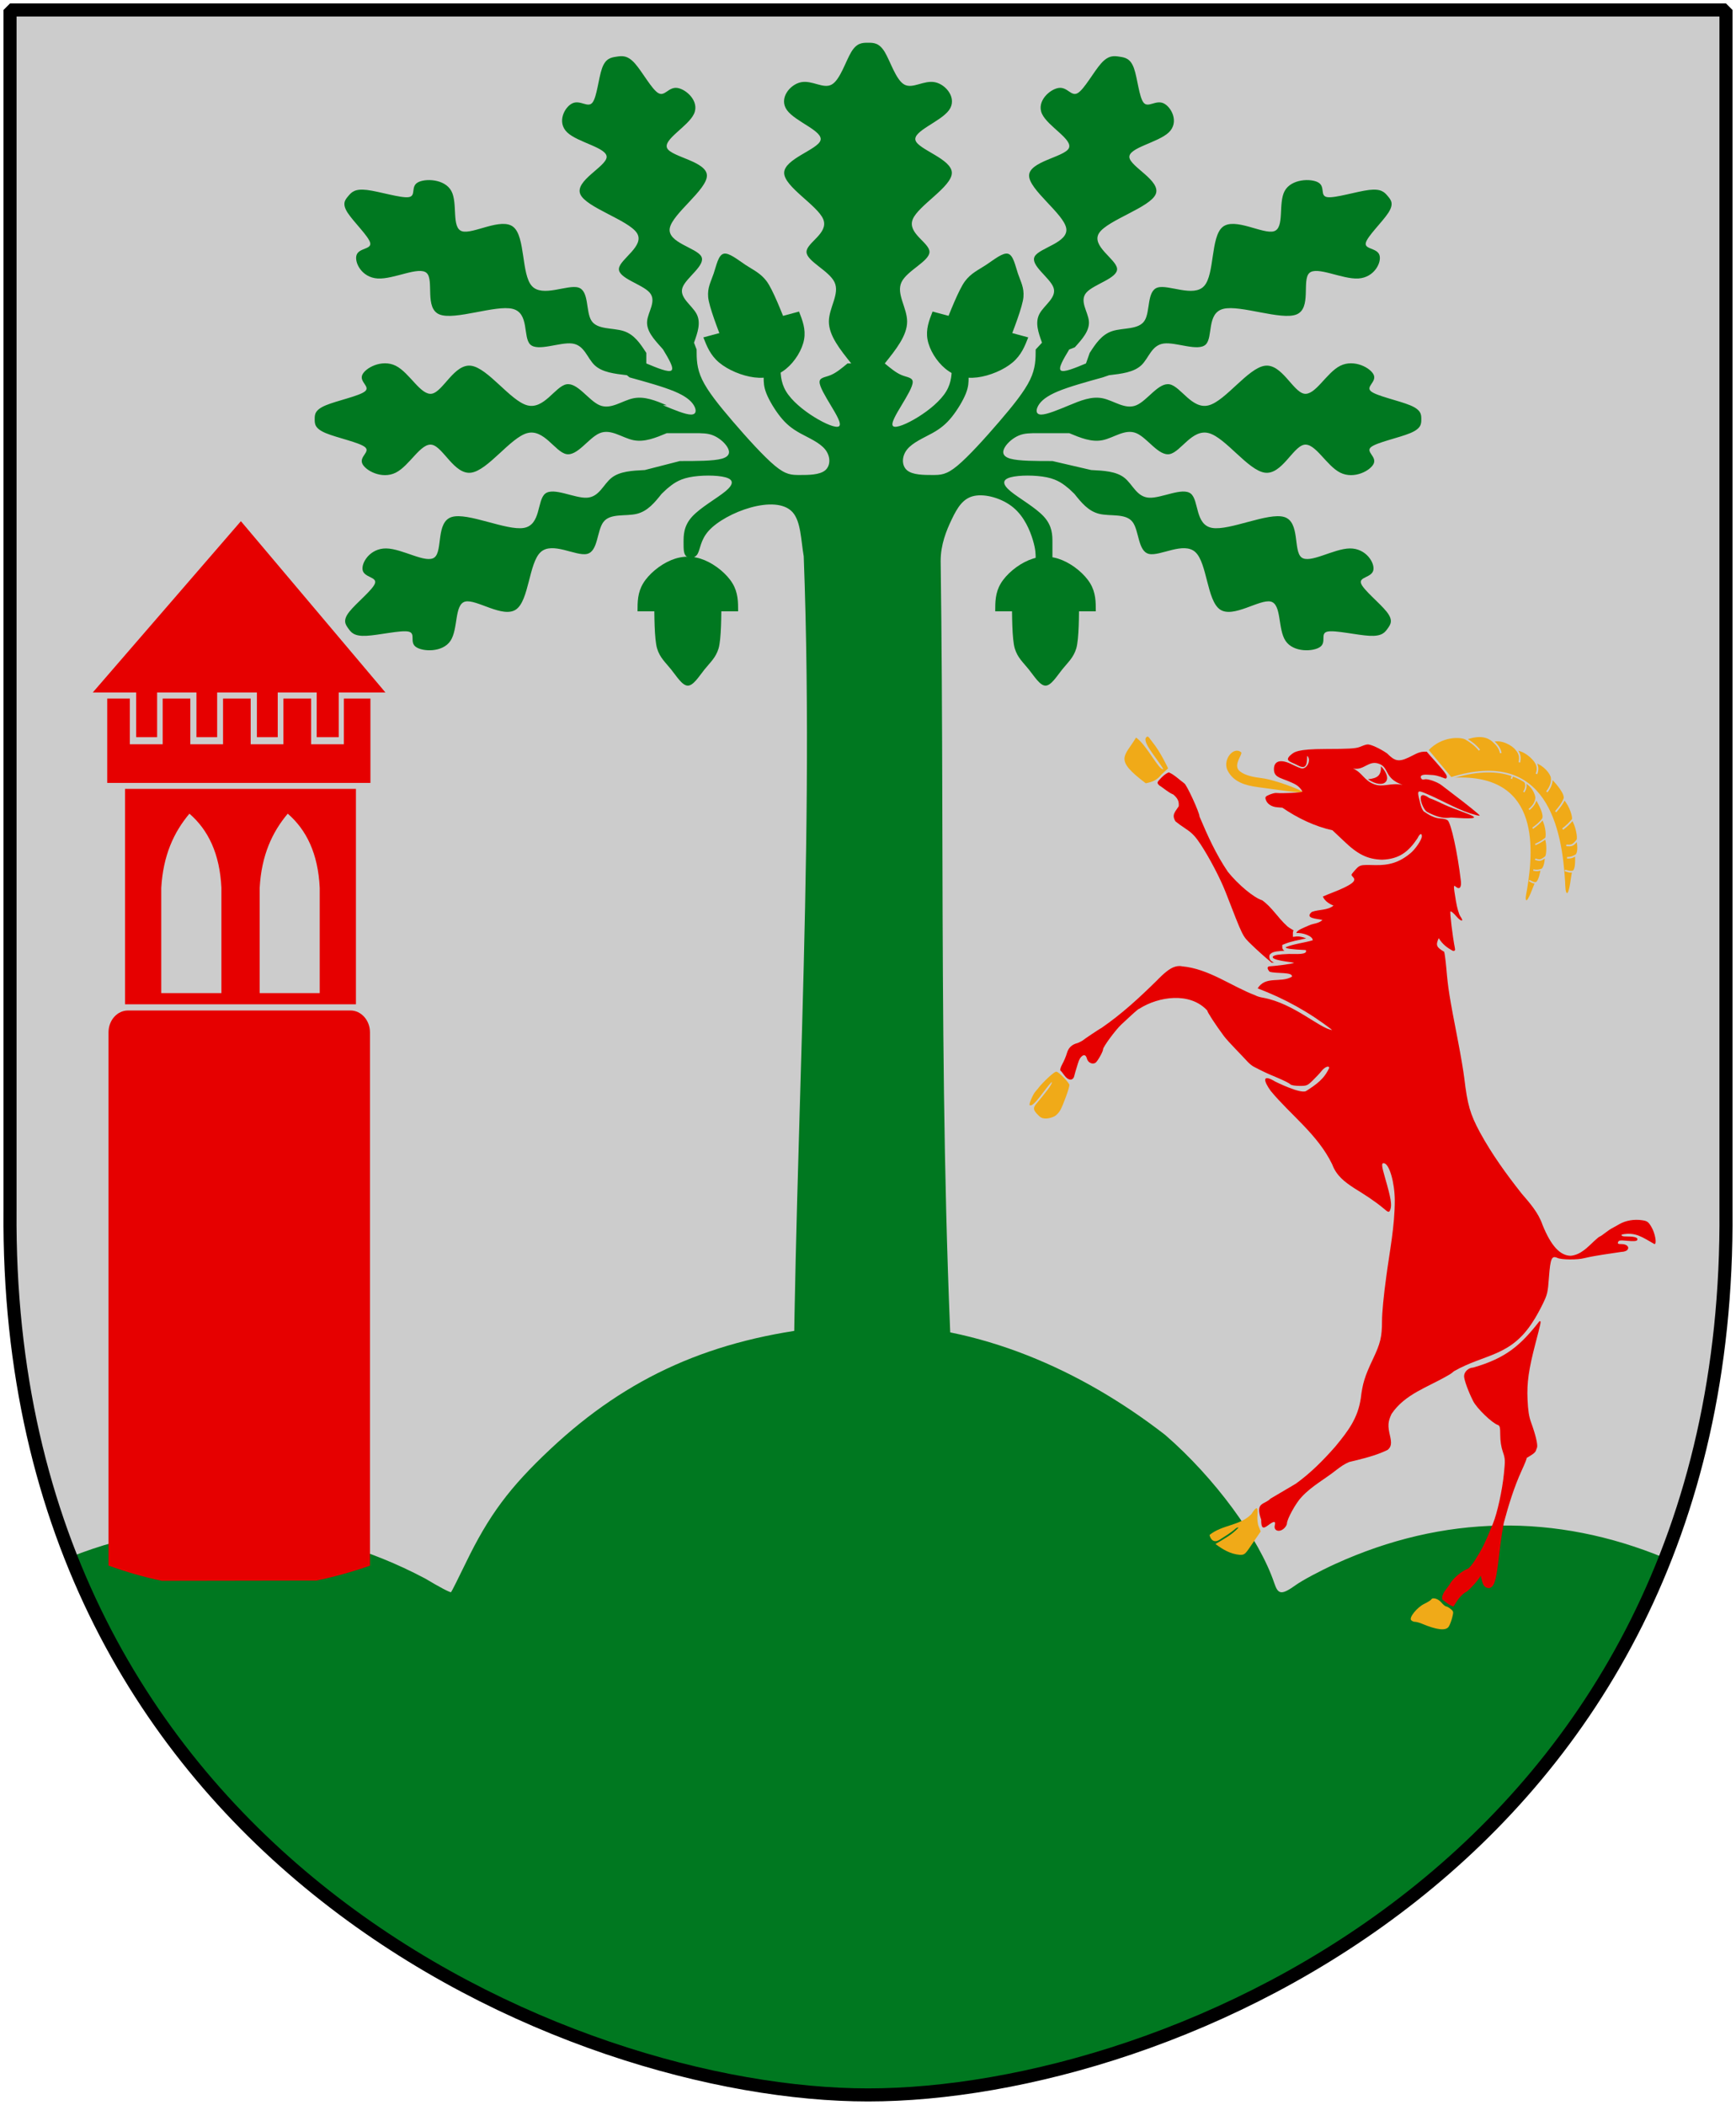
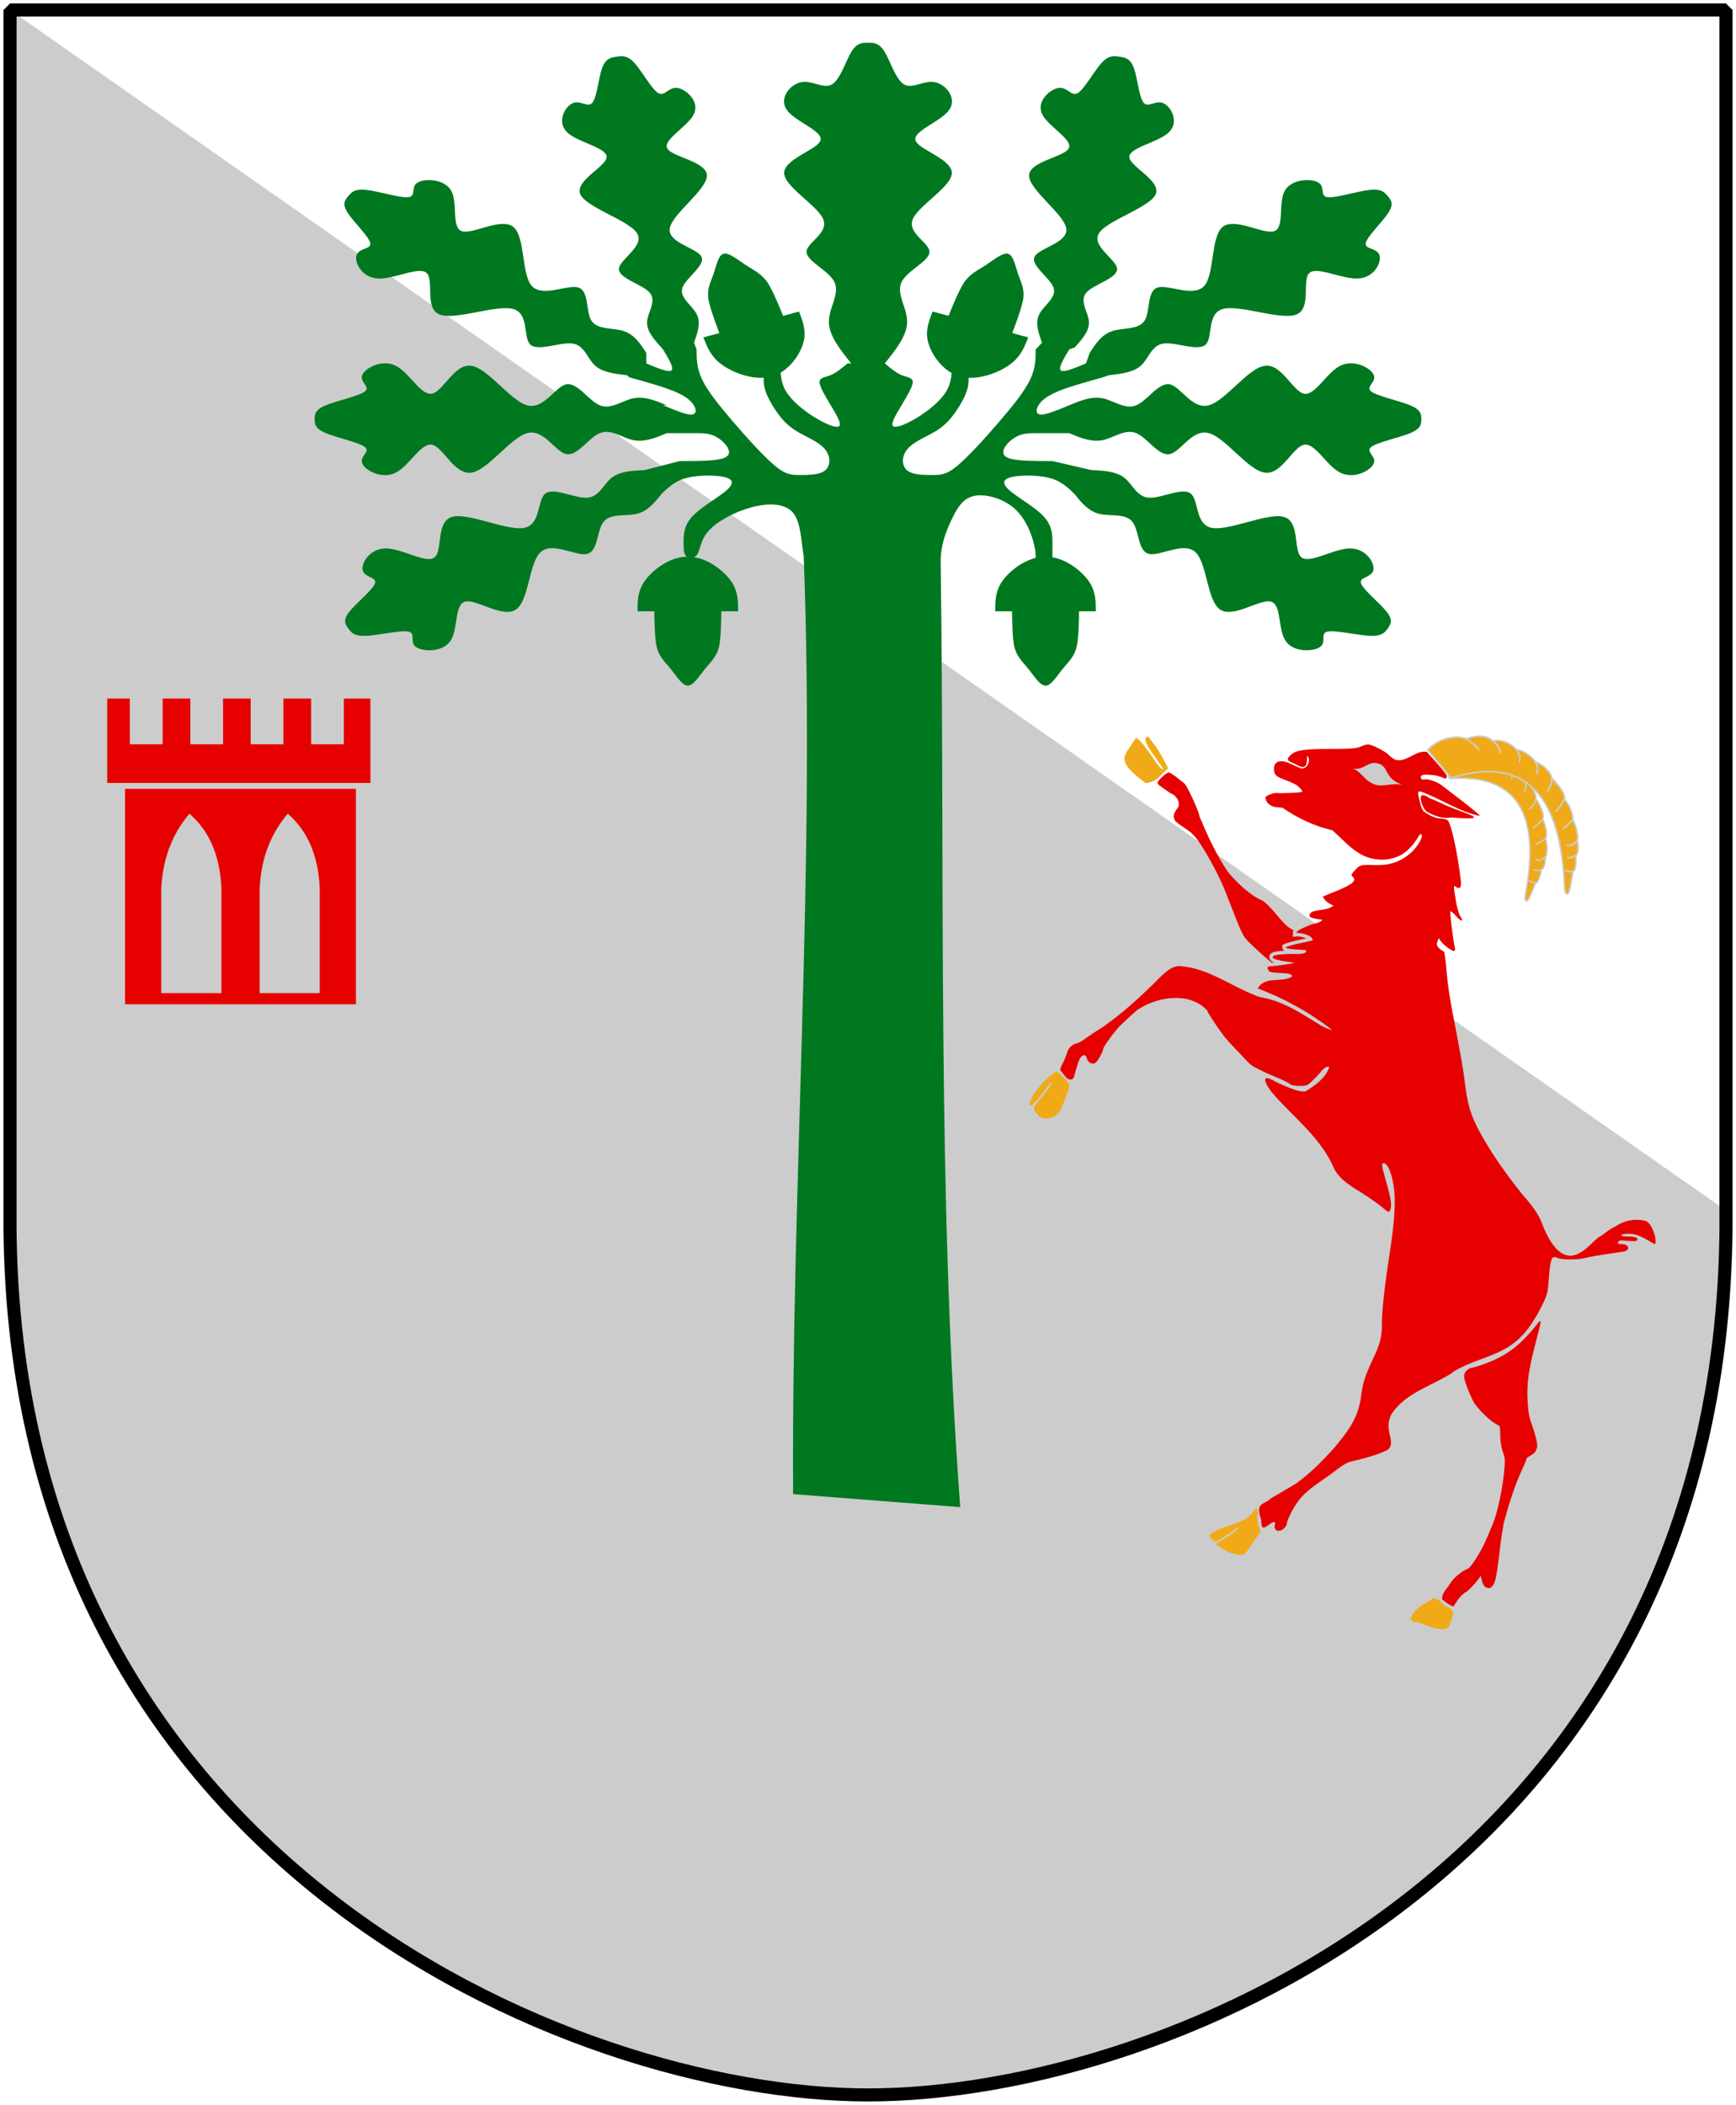
<svg xmlns="http://www.w3.org/2000/svg" xmlns:xlink="http://www.w3.org/1999/xlink" version="1.0" width="251" height="304.2" id="svg4166">
  <defs id="defs4168" />
-   <path d="M 1.45,1.44 L 249.551,1.44 L 249.551,174.936 C 250.318,268.657 169.261,302.756 125.5,302.756 C 82.506,302.756 0.682,268.657 1.45,174.936 L 1.45,1.44 z " style="fill:#ccc;stroke:none" id="Shield" />
-   <path d="M 126.062,191.375 C 123.851,191.363 121.614,191.492 119.375,191.75 C 103.043,193.462 90.79,198.907 79.594,209.406 C 73.673,214.959 70.685,218.966 67.312,225.938 C 66.258,228.117 65.318,229.986 65.219,230.094 C 65.119,230.202 63.445,229.307 61.469,228.125 C 45.296,219.56 27.01,218.319 10.219,225 C 32.389,281.133 91.263,302.75 125.5,302.75 C 160.307,302.75 218.694,281.175 240.75,225.188 C 224.978,218.635 208.693,218.892 193.031,226.031 C 190.828,227.035 188.304,228.391 187.406,229.031 C 185.304,230.531 184.813,230.487 184.25,228.812 C 182.071,222.339 175.618,213.569 168.469,207.375 C 156.251,197.903 141.544,191.459 126.062,191.375 z " style="fill:#007820" id="Treberg" />
+   <path d="M 1.45,1.44 L 249.551,174.936 C 250.318,268.657 169.261,302.756 125.5,302.756 C 82.506,302.756 0.682,268.657 1.45,174.936 L 1.45,1.44 z " style="fill:#ccc;stroke:none" id="Shield" />
  <g transform="matrix(-0.8,0,0,0.665,225.9,-15.373)" id="Oak-tree">
    <path d="M 95.197,144.526 C 95.197,143.515 95.197,142.505 95.702,140.485 C 96.207,138.465 97.217,135.435 99.237,133.414 C 101.258,131.394 104.288,130.384 106.308,130.889 C 108.328,131.394 109.338,133.414 110.348,135.94 C 111.359,138.465 112.369,141.495 112.369,145.031 C 111.57,213.506 113.06,282.115 108.833,350.654 C 108.833,350.654 139.035,347.821 139.035,347.821 C 139.353,279.928 134.995,211.895 137.116,144.021 C 137.621,140.485 137.621,136.445 139.136,134.425 C 140.652,132.404 143.682,132.404 146.712,133.414 C 149.742,134.425 152.773,136.445 154.288,138.465 C 155.803,140.485 155.803,142.505 156.308,143.515 C 156.813,144.526 157.823,144.526 158.328,144.021 C 158.833,143.515 158.833,142.505 158.833,140.99 C 158.833,139.475 158.833,137.455 157.318,135.435 C 155.803,133.414 152.773,131.394 151.258,129.879 C 149.742,128.364 149.742,127.354 151.258,126.849 C 152.773,126.344 155.803,126.344 157.823,126.849 C 159.843,127.354 160.854,128.364 161.864,129.374 L 162.806,130.451 C 164.063,132.337 165.321,134.223 167.318,134.795 C 169.316,135.367 172.055,134.627 173.289,136.512 C 174.524,138.398 174.254,142.909 176.263,143.493 C 178.272,144.077 182.56,140.732 184.681,143.123 C 186.802,145.513 186.757,153.639 189.125,155.58 C 191.493,157.522 196.274,153.28 198.283,153.852 C 200.292,154.425 199.529,159.812 200.966,162.393 C 202.402,164.974 206.039,164.75 207.228,163.695 C 208.418,162.64 207.161,160.755 208.53,160.384 C 209.9,160.014 213.895,161.159 216.151,161.293 C 218.407,161.428 218.923,160.553 219.439,159.677 C 219.956,158.802 220.472,157.926 219.226,156.041 C 217.98,154.155 214.972,151.26 214.602,149.879 C 214.232,148.499 216.499,148.633 216.824,147.073 C 217.15,145.513 215.534,142.259 212.582,142.303 C 209.63,142.348 205.343,145.693 203.839,144.245 C 202.335,142.797 203.614,136.557 200.741,135.479 C 197.868,134.402 190.842,138.488 187.711,137.848 C 184.58,137.208 185.343,131.843 183.839,130.395 C 182.335,128.947 178.564,131.417 176.319,131.282 C 174.075,131.147 173.356,128.409 171.864,126.972 C 170.371,125.536 168.104,125.401 165.837,125.266 L 159.507,123.313 C 156.476,123.313 153.446,123.313 151.931,122.808 C 150.416,122.303 150.416,121.293 150.921,120.283 C 151.426,119.273 152.436,118.263 153.446,117.758 C 154.456,117.253 155.466,117.253 156.981,117.253 C 158.497,117.253 160.517,117.253 162.537,117.253 L 161.864,117.253 C 163.884,118.263 165.904,119.273 167.924,118.768 C 169.944,118.263 171.965,116.243 173.985,117.253 C 176.005,118.263 178.025,122.303 180.045,121.798 C 182.066,121.293 184.086,116.243 187.116,117.253 C 190.146,118.263 194.187,125.334 197.217,125.839 C 200.247,126.344 202.268,120.283 204.288,119.778 C 206.308,119.273 208.328,124.324 210.854,125.839 C 213.379,127.354 216.409,125.334 216.914,123.819 C 217.419,122.303 215.399,121.293 216.409,120.283 C 217.419,119.273 221.46,118.263 223.48,117.253 C 225.5,116.243 225.5,115.233 225.5,114.223 C 225.5,113.212 225.5,112.202 223.48,111.192 C 221.46,110.182 217.419,109.172 216.409,108.162 C 215.399,107.152 217.419,106.142 216.914,104.627 C 216.409,103.111 213.379,101.091 210.854,102.606 C 208.328,104.122 206.308,109.172 204.288,108.667 C 202.268,108.162 200.247,102.101 197.217,102.606 C 194.187,103.111 190.146,110.182 187.116,111.192 C 184.086,112.202 182.066,107.152 180.045,106.647 C 178.025,106.142 176.005,110.182 173.985,111.192 C 171.965,112.202 169.944,110.182 167.924,109.677 C 165.904,109.172 163.884,110.182 161.864,111.192 L 162.537,111.192 C 160.517,112.202 158.497,113.212 157.487,113.212 C 156.476,113.212 156.476,112.202 156.981,111.192 C 157.487,110.182 158.497,109.172 160.517,108.162 C 162.537,107.152 165.567,106.142 168.598,105.132 L 169.069,104.66 C 171.314,104.346 173.558,104.032 174.916,102.472 C 176.274,100.912 176.746,98.106 178.968,97.769 C 181.19,97.432 185.163,99.565 186.533,97.994 C 187.902,96.422 186.667,91.147 189.731,90.238 C 192.795,89.329 200.158,92.786 202.93,91.462 C 205.702,90.137 203.884,84.032 205.253,82.461 C 206.622,80.889 211.179,83.852 214.12,83.639 C 217.06,83.426 218.385,80.036 217.924,78.51 C 217.464,76.983 215.22,77.32 215.466,75.917 C 215.713,74.514 218.452,71.372 219.529,69.385 C 220.607,67.399 220.023,66.568 219.439,65.738 C 218.856,64.907 218.272,64.077 216.039,64.402 C 213.805,64.728 209.922,66.209 208.519,65.962 C 207.116,65.715 208.194,63.74 206.914,62.797 C 205.635,61.855 201.998,61.944 200.797,64.638 C 199.597,67.331 200.831,72.629 198.878,73.37 C 196.925,74.11 191.785,70.294 189.597,72.438 C 187.408,74.582 188.171,82.685 186.263,85.255 C 184.355,87.825 179.776,84.862 177.823,85.614 C 175.87,86.366 176.544,90.833 175.477,92.82 C 174.411,94.806 171.605,94.312 169.664,95.064 C 167.722,95.816 166.645,97.814 165.567,99.812 L 165.567,102.101 C 163.547,103.111 161.527,104.122 161.022,103.616 C 160.517,103.111 161.527,101.091 162.537,99.071 L 162.874,98.6 C 164.221,96.804 165.567,95.008 165.422,92.932 C 165.275,90.856 163.637,88.499 164.984,86.68 C 166.331,84.862 170.663,83.583 170.517,81.506 C 170.371,79.43 165.747,76.557 167.273,73.751 C 168.8,70.945 176.476,68.207 177.498,65.311 C 178.519,62.415 172.885,59.363 172.739,57.287 C 172.593,55.21 177.935,54.11 179.866,51.888 C 181.796,49.666 180.315,46.321 178.901,45.558 C 177.487,44.795 176.14,46.613 175.321,45.446 C 174.501,44.279 174.209,40.126 173.57,37.96 C 172.93,35.794 171.942,35.614 170.955,35.435 C 169.967,35.255 168.979,35.075 167.632,36.894 C 166.286,38.712 164.58,42.528 163.401,43.347 C 162.223,44.166 161.572,41.989 159.989,42.225 C 158.407,42.461 155.893,45.109 156.948,47.859 C 158.003,50.609 162.627,53.459 161.785,55.356 C 160.943,57.253 154.636,58.196 154.613,61.271 C 154.591,64.346 160.854,69.554 161.325,72.707 C 161.796,75.861 156.476,76.961 155.624,78.858 C 154.77,80.755 158.385,83.448 159.024,85.614 C 159.664,87.78 157.329,89.419 156.488,91.327 C 155.646,93.235 156.297,95.412 156.948,97.59 L 156.476,99.071 C 156.476,101.091 156.476,103.111 155.466,105.637 C 154.456,108.162 152.436,111.192 149.911,114.728 C 147.386,118.263 144.355,122.303 142.335,124.324 C 140.315,126.344 139.305,126.344 137.79,126.344 C 136.274,126.344 134.254,126.344 133.244,125.334 C 132.234,124.324 132.234,122.303 133.244,120.788 C 134.254,119.273 136.274,118.263 137.79,117.253 C 139.305,116.243 140.315,115.233 141.325,113.717 C 142.335,112.202 143.345,110.182 143.85,108.667 C 144.355,107.152 144.355,106.142 144.355,105.132 L 141.325,102.101 C 141.325,104.122 141.325,106.142 140.315,108.162 C 139.305,110.182 137.285,112.202 135.264,113.717 C 133.244,115.233 131.224,116.243 130.719,115.738 C 130.214,115.233 131.224,113.212 132.234,111.192 C 133.244,109.172 134.254,107.152 134.254,106.142 C 134.254,105.132 133.244,105.132 132.234,104.627 C 131.224,104.122 130.214,103.111 129.204,102.101 L 128.53,102.101 C 130.55,99.071 132.571,96.041 132.571,93.01 C 132.571,89.98 130.55,86.95 131.561,84.425 C 132.571,81.899 136.611,79.879 136.611,77.859 C 136.611,75.839 132.571,73.819 133.581,70.788 C 134.591,67.758 140.652,63.717 140.652,60.687 C 140.652,57.657 134.591,55.637 134.086,53.616 C 133.581,51.596 138.631,49.576 140.146,47.051 C 141.662,44.526 139.641,41.495 137.621,40.99 C 135.601,40.485 133.581,42.505 132.066,41.495 C 130.55,40.485 129.54,36.445 128.53,34.425 C 127.52,32.404 126.51,32.404 125.5,32.404 C 124.49,32.404 123.48,32.404 122.47,34.425 C 121.46,36.445 120.449,40.485 118.934,41.495 C 117.419,42.505 115.399,40.485 113.379,40.99 C 111.359,41.495 109.338,44.526 110.854,47.051 C 112.369,49.576 117.419,51.596 116.914,53.616 C 116.409,55.637 110.348,57.657 110.348,60.687 C 110.348,63.717 116.409,67.758 117.419,70.788 C 118.429,73.819 114.389,75.839 114.389,77.859 C 114.389,79.879 118.429,81.899 119.439,84.425 C 120.449,86.95 118.429,89.98 118.429,93.01 C 118.429,96.041 120.449,99.071 122.47,102.101 L 122.47,102.101 C 121.46,103.111 120.449,104.122 119.439,104.627 C 118.429,105.132 117.419,105.132 117.419,106.142 C 117.419,107.152 118.429,109.172 119.439,111.192 C 120.449,113.212 121.46,115.233 120.955,115.738 C 120.449,116.243 118.429,115.233 116.409,113.717 C 114.389,112.202 112.369,110.182 111.359,108.162 C 110.348,106.142 110.348,104.122 110.348,102.101 L 107.318,105.132 C 107.318,106.142 107.318,107.152 107.823,108.667 C 108.328,110.182 109.338,112.202 110.348,113.717 C 111.359,115.233 112.369,116.243 113.884,117.253 C 115.399,118.263 117.419,119.273 118.429,120.788 C 119.439,122.303 119.439,124.324 118.429,125.334 C 117.419,126.344 115.399,126.344 113.884,126.344 C 112.369,126.344 111.359,126.344 109.338,124.324 C 107.318,122.303 104.288,118.263 101.763,114.728 C 99.237,111.192 97.217,108.162 96.207,105.637 C 95.197,103.111 95.197,101.091 95.197,99.071 L 94.052,97.59 C 94.703,95.412 95.354,93.235 94.512,91.327 C 93.671,89.419 91.336,87.78 91.976,85.614 C 92.615,83.448 96.23,80.755 95.376,78.858 C 94.524,76.961 89.204,75.861 89.675,72.707 C 90.146,69.554 96.409,64.346 96.387,61.271 C 96.364,58.196 90.057,57.253 89.215,55.356 C 88.373,53.459 92.997,50.609 94.052,47.859 C 95.107,45.109 92.593,42.461 91.011,42.225 C 89.428,41.989 88.777,44.166 87.599,43.347 C 86.42,42.528 84.714,38.712 83.368,36.894 C 82.021,35.075 81.033,35.255 80.045,35.435 C 79.058,35.614 78.07,35.794 77.43,37.96 C 76.791,40.126 76.499,44.279 75.679,45.446 C 74.86,46.613 73.513,44.795 72.099,45.558 C 70.685,46.321 69.204,49.666 71.134,51.888 C 73.065,54.11 78.407,55.21 78.261,57.287 C 78.115,59.363 72.481,62.415 73.502,65.311 C 74.524,68.207 82.2,70.945 83.727,73.751 C 85.253,76.557 80.629,79.43 80.483,81.506 C 80.337,83.583 84.669,84.862 86.016,86.68 C 87.363,88.499 85.725,90.856 85.578,92.932 C 85.433,95.008 86.779,96.804 88.126,98.6 L 89.136,99.071 C 90.146,101.091 91.157,103.111 90.652,103.616 C 90.146,104.122 88.126,103.111 86.106,102.101 L 85.433,99.812 C 84.355,97.814 83.278,95.816 81.336,95.064 C 79.395,94.312 76.589,94.806 75.523,92.82 C 74.456,90.833 75.13,86.366 73.177,85.614 C 71.224,84.862 66.645,87.825 64.737,85.255 C 62.829,82.685 63.592,74.582 61.403,72.438 C 59.215,70.294 54.075,74.11 52.122,73.37 C 50.169,72.629 51.403,67.331 50.203,64.638 C 49.002,61.944 45.365,61.855 44.086,62.797 C 42.806,63.74 43.884,65.715 42.481,65.962 C 41.078,66.209 37.195,64.728 34.961,64.402 C 32.728,64.077 32.144,64.907 31.561,65.738 C 30.977,66.568 30.393,67.399 31.471,69.385 C 32.548,71.372 35.287,74.514 35.534,75.917 C 35.78,77.32 33.536,76.983 33.076,78.51 C 32.615,80.036 33.94,83.426 36.88,83.639 C 39.821,83.852 44.378,80.889 45.747,82.461 C 47.116,84.032 45.298,90.137 48.07,91.462 C 50.842,92.786 58.205,89.329 61.269,90.238 C 64.333,91.147 63.098,96.422 64.467,97.994 C 65.837,99.565 69.81,97.432 72.032,97.769 C 74.254,98.106 74.726,100.912 76.083,102.472 C 77.442,104.032 79.686,104.346 81.931,104.66 L 83.076,105.132 C 86.106,106.142 89.136,107.152 91.157,108.162 C 93.177,109.172 94.187,110.182 94.692,111.192 C 95.197,112.202 95.197,113.212 94.187,113.212 C 93.177,113.212 91.157,112.202 89.136,111.192 L 89.136,111.192 C 87.116,110.182 85.096,109.172 83.076,109.677 C 81.056,110.182 79.035,112.202 77.015,111.192 C 74.995,110.182 72.975,106.142 70.955,106.647 C 68.934,107.152 66.914,112.202 63.884,111.192 C 60.854,110.182 56.813,103.111 53.783,102.606 C 50.753,102.101 48.732,108.162 46.712,108.667 C 44.692,109.172 42.672,104.122 40.146,102.606 C 37.621,101.091 34.591,103.111 34.086,104.627 C 33.581,106.142 35.601,107.152 34.591,108.162 C 33.581,109.172 29.54,110.182 27.52,111.192 C 25.5,112.202 25.5,113.212 25.5,114.223 C 25.5,115.233 25.5,116.243 27.52,117.253 C 29.54,118.263 33.581,119.273 34.591,120.283 C 35.601,121.293 33.581,122.303 34.086,123.819 C 34.591,125.334 37.621,127.354 40.146,125.839 C 42.672,124.324 44.692,119.273 46.712,119.778 C 48.732,120.283 50.753,126.344 53.783,125.839 C 56.813,125.334 60.854,118.263 63.884,117.253 C 66.914,116.243 68.934,121.293 70.955,121.798 C 72.975,122.303 74.995,118.263 77.015,117.253 C 79.035,116.243 81.056,118.263 83.076,118.768 C 85.096,119.273 87.116,118.263 89.136,117.253 L 89.136,117.253 C 91.157,117.253 93.177,117.253 94.692,117.253 C 96.207,117.253 97.217,117.253 98.227,117.758 C 99.237,118.263 100.247,119.273 100.753,120.283 C 101.258,121.293 101.258,122.303 99.742,122.808 C 98.227,123.313 95.197,123.313 92.167,123.313 L 85.163,125.266 C 82.896,125.401 80.629,125.536 79.136,126.972 C 77.644,128.409 76.925,131.147 74.681,131.282 C 72.436,131.417 68.665,128.947 67.161,130.395 C 65.657,131.843 66.42,137.208 63.289,137.848 C 60.158,138.488 53.132,134.402 50.259,135.479 C 47.386,136.557 48.665,142.797 47.161,144.245 C 45.657,145.693 41.37,142.348 38.418,142.303 C 35.466,142.259 33.85,145.513 34.176,147.073 C 34.501,148.633 36.768,148.499 36.398,149.879 C 36.028,151.26 33.02,154.155 31.774,156.041 C 30.528,157.926 31.044,158.802 31.561,159.677 C 32.077,160.553 32.593,161.428 34.849,161.293 C 37.105,161.159 41.1,160.014 42.47,160.384 C 43.839,160.755 42.582,162.64 43.772,163.695 C 44.961,164.75 48.598,164.974 50.034,162.393 C 51.471,159.812 50.708,154.425 52.716,153.852 C 54.726,153.28 59.507,157.522 61.875,155.58 C 64.243,153.639 64.198,145.513 66.319,143.123 C 68.44,140.732 72.728,144.077 74.737,143.493 C 76.746,142.909 76.476,138.398 77.711,136.512 C 78.945,134.627 81.684,135.367 83.682,134.795 C 85.679,134.223 86.937,132.337 88.194,130.451 L 89.136,129.374 C 90.146,128.364 91.157,127.354 93.177,126.849 C 95.197,126.344 98.227,126.344 99.742,126.849 C 101.258,127.354 101.258,128.364 99.742,129.879 C 98.227,131.394 95.197,133.414 93.682,135.435 C 92.167,137.455 92.167,139.475 92.167,140.99 C 92.167,142.505 92.167,143.515 92.167,144.526 L 95.197,144.526 z " style="fill:#007820;stroke:none" id="Trunk" />
    <use transform="translate(64.646,1.8359e-5)" id="Ollon2" x="0" y="0" width="251" height="304.2" xlink:href="#Ollon" />
    <use transform="matrix(0.951,-0.309,-0.309,-0.951,64.538,270.819)" id="Ollon3" x="0" y="0" width="251" height="304.2" xlink:href="#Ollon" />
    <use transform="matrix(-1,0,0,1,251.795,0)" id="Ollon4" x="0" y="0" width="251" height="304.2" xlink:href="#Ollon3" />
    <g transform="matrix(0.505,0,0,0.505,24.995,100.034)" style="fill:#007820;stroke:none" id="Ollon">
      <path d="M 117.49,110.75 L 153.49,110.75 C 153.49,106.75 153.49,102.75 151.49,98.75 C 149.49,94.75 145.49,90.75 141.49,88.75 C 137.49,86.75 133.49,86.75 129.49,88.75 C 125.49,90.75 121.49,94.75 119.49,98.75 C 117.49,102.75 117.49,106.75 117.49,110.75 z " id="path2772" />
      <path d="M 123.49,105.984 C 123.49,111.984 123.49,122.75 124.49,126.75 C 125.49,130.75 127.49,132.75 129.49,135.75 C 131.49,138.75 133.49,142.75 135.49,142.75 C 137.49,142.75 139.49,138.75 141.49,135.75 C 143.49,132.75 145.49,130.75 146.49,126.75 C 147.49,122.75 147.49,111.984 147.49,105.984" id="path2774" />
    </g>
  </g>
  <g transform="matrix(-0.651,0,0,0.741,116.271,51.293)" id="Torn3">
-     <path d="M 100.758,127.856 L 150.178,127.856 C 152.568,127.856 154.501,129.765 154.501,132.108 L 154.501,236.118 C 150.564,237.374 146.627,238.364 142.666,239.089 L 108.295,239.038 C 104.358,238.315 100.396,237.347 96.435,236.141 L 96.435,132.106 C 96.435,129.765 98.39,127.855 100.758,127.855 L 100.758,127.856 z " style="fill:#e60000;stroke:none" id="path2253" />
    <path d="M 96.338,67.022 L 102.231,67.022 L 102.231,75.935 L 109.501,75.935 L 109.501,67.022 L 115.661,67.022 L 115.661,75.935 L 122.931,75.935 L 122.931,67.022 L 129.066,67.022 L 129.066,75.935 L 136.336,75.935 L 136.336,67.022 L 142.471,67.022 L 142.471,75.935 L 149.765,75.935 L 149.765,67.022 L 154.788,67.022 L 154.788,83.472 L 96.334,83.472 L 96.334,67.022 L 96.338,67.022 z " style="fill:#e60000;stroke:none" id="path2255" />
    <path d="M 99.551,84.639 L 150.831,84.639 L 150.831,126.643 L 99.551,126.643 L 99.551,84.639 z M 107.595,103.938 C 107.957,97.248 110.541,92.634 114.696,89.471 C 118.126,93.044 120.541,97.586 120.928,103.938 L 120.928,124.47 L 107.595,124.47 L 107.595,103.938 z M 129.43,103.938 C 129.792,97.248 132.376,92.634 136.531,89.471 C 139.961,93.044 142.376,97.586 142.786,103.938 L 142.786,124.47 L 129.43,124.47 L 129.43,103.938 z " style="fill:#e60000;fill-rule:evenodd;stroke:none" id="path2257" />
-     <path d="M 93.005,65.833 L 103.373,65.833 L 103.373,74.552 L 108.264,74.552 L 108.264,65.833 L 116.922,65.833 L 116.922,74.552 L 121.548,74.552 L 121.548,65.833 L 130.375,65.833 L 130.375,74.552 L 134.977,74.552 L 134.977,65.833 L 143.707,65.833 L 143.707,74.552 L 148.357,74.552 L 148.357,65.833 L 158,65.833 L 125.101,32.427 L 93,65.833 L 93.005,65.833 z " style="fill:#e60000;stroke:none" id="path2259" />
  </g>
  <g transform="matrix(1.002,0,0,1.002,148.65,105.709)" id="Goat">
    <use transform="matrix(0.857,0.198,-0.198,0.857,9.864,-11.031)" id="Horn-2" x="0" y="0" width="251" height="304.2" xlink:href="#Horn" />
-     <path d="M 28.8,5.66 C 29.65,7.285 31.289,7.782 33.175,8.035 C 35.39,8.333 39.667,8.951 39.737,8.817 C 39.842,8.615 35.786,6.985 33.643,6.723 C 32.604,6.596 31.287,6.367 30.518,5.717 C 29.488,4.845 31.041,3.249 30.734,2.999 C 29.616,2.084 28.001,4.136 28.8,5.66 z " style="fill:#f0aa18;stroke:none" id="Tongue" />
    <g style="fill:#e60000;stroke:none" id="Body">
      <path d="M 20.331,5.91 C 20.152,5.91 19.664,6.224 19.268,6.629 C 18.564,7.351 18.561,7.386 18.893,7.754 C 19.582,8.187 20.216,8.799 20.956,9.098 C 21.594,9.663 21.785,10.041 21.737,10.785 C 21.238,11.585 20.666,12.008 21.268,12.973 C 21.498,13.173 22.204,13.685 22.831,14.098 C 23.697,14.668 24.179,15.202 24.893,16.285 C 26.129,18.159 27.71,21.145 28.518,23.223 C 31.072,29.782 30.881,29.436 32.268,30.785 C 32.931,31.43 34.171,32.562 35.143,33.348 C 35.267,33.336 35.332,33.336 35.518,33.316 C 35.481,33.302 35.43,33.301 35.393,33.285 C 35.243,33.22 35.095,33.136 34.956,32.973 C 34.817,32.809 34.747,32.444 34.862,32.223 L 34.893,32.16 L 34.956,32.098 C 35.193,31.861 35.492,31.787 35.893,31.723 C 36.156,31.681 36.614,31.654 37.018,31.629 C 36.976,31.607 36.94,31.605 36.893,31.567 C 36.795,31.486 36.675,31.332 36.675,31.129 L 36.675,30.785 L 36.987,30.66 C 38.047,30.235 39.092,30.077 40.112,29.848 C 40.086,29.836 40.077,29.827 40.05,29.817 C 39.639,29.651 39.084,29.538 38.768,29.567 L 38.206,29.629 L 38.206,29.067 C 38.206,28.913 38.238,28.79 38.3,28.692 C 37.828,28.416 37.449,28.176 37.331,28.035 C 36.048,26.879 35.161,25.323 33.768,24.348 C 32.572,23.981 30.323,22.106 28.831,20.254 C 27.133,17.763 25.901,15.043 24.737,12.285 C 24.737,11.695 22.836,7.573 22.518,7.473 C 21.798,6.949 21.143,6.278 20.331,5.91 z " id="Front-right-leg" />
      <path d="M 51.784,3.153 C 50.744,2.449 49.583,1.921 49.066,1.872 C 48.635,1.873 48.219,2.105 47.816,2.247 C 47.233,2.469 46.182,2.522 42.878,2.528 C 38.808,2.536 38.412,2.994 38.041,3.272 C 37.732,3.503 37.303,3.922 37.569,4.188 C 37.851,4.469 38.315,4.572 38.813,4.842 C 39.39,5.155 39.983,5.387 40.179,4.59 C 40.347,3.905 40.151,3.202 40.419,3.702 C 40.739,4.299 40.274,5.327 39.534,5.341 C 39.366,5.344 38.699,5.061 38.066,4.747 C 36.46,3.951 35.472,4.221 35.472,5.435 C 35.472,6.145 35.765,6.486 36.628,6.81 C 38.195,7.397 38.772,7.678 39.159,8.091 C 39.389,8.335 39.566,8.598 39.566,8.685 C 39.566,8.82 36.779,8.958 35.784,8.872 C 35.602,8.856 35.176,8.972 34.816,9.122 C 34.262,9.354 34.178,9.454 34.284,9.81 C 34.47,10.43 35.101,10.872 35.941,10.935 L 36.691,10.997 C 38.794,12.445 41.382,13.713 43.909,14.247 L 45.534,15.778 C 47.568,17.743 48.965,18.428 51.066,18.497 C 53.54,18.408 54.868,17.381 56.191,15.403 C 56.511,14.729 56.816,14.594 56.816,15.122 C 56.816,15.628 55.799,17.095 55.097,17.622 C 53.541,18.897 52.082,19.316 50.097,19.278 C 47.762,19.225 47.894,19.182 46.909,20.31 C 46.591,20.674 46.603,20.722 46.878,20.997 C 47.333,21.452 46.977,21.856 45.597,22.528 C 44.597,23.016 43.548,23.355 42.534,23.81 C 42.534,23.81 42.786,24.627 44.066,25.114 C 43.202,25.834 41.989,25.639 40.941,26.028 C 39.832,26.98 41.68,26.991 42.472,27.185 C 41.952,27.706 41.234,27.668 40.628,27.935 C 39.847,28.273 38.714,28.686 38.714,29.074 C 39.591,28.995 41.111,29.51 41.066,30.122 C 39.771,30.503 38.404,30.623 37.159,31.122 C 37.159,31.319 38.002,31.435 40.066,31.528 C 40.438,32.274 38.462,32.07 37.628,32.091 C 36.105,32.153 35.543,32.239 35.316,32.466 C 35.03,33.012 37.8,33.22 38.374,33.363 C 38.196,33.541 35.254,33.865 34.878,33.872 C 34.47,33.88 34.449,34.213 34.847,34.653 C 35.761,34.965 38.244,34.643 38.066,35.372 C 36.452,36.327 34.274,35.192 33.121,37.058 C 36.975,38.512 40.577,40.494 43.878,43.06 C 42.113,42.883 38.39,39.229 33.909,38.403 C 33.504,38.346 32.991,38.188 32.784,38.06 C 29.296,36.739 26.088,34.223 22.191,33.872 C 22.191,33.872 21.519,33.677 20.628,34.177 C 19.738,34.677 18.628,35.872 18.628,35.872 C 16.003,38.454 13.531,40.734 10.566,42.778 C 10.482,42.778 8.023,44.417 7.847,44.591 C 7.465,44.799 7.42,44.83 7.159,44.935 C 6.316,45.143 5.818,45.614 5.597,46.403 C 5.483,46.811 5.192,47.517 4.941,47.966 C 4.69,48.415 4.571,48.842 4.659,48.903 C 4.747,48.965 4.99,49.259 5.222,49.591 C 5.771,50.377 6.496,50.424 6.659,49.685 C 6.721,49.404 6.907,48.783 7.066,48.278 C 7.225,47.773 7.338,47.256 7.691,46.903 C 8.043,46.551 8.347,46.657 8.472,47.153 C 8.621,47.746 9.223,48.06 9.691,47.81 C 9.983,47.653 10.816,46.192 10.816,45.841 C 10.816,45.488 12.606,43.059 13.441,42.278 C 15.194,40.639 15.902,39.998 16.034,39.997 C 18.853,38.204 23.363,37.551 25.847,40.247 C 25.847,40.465 26.979,42.213 28.253,43.935 C 28.505,44.274 29.247,45.096 29.909,45.778 C 30.572,46.461 31.362,47.301 31.659,47.622 C 31.957,47.944 32.385,48.279 32.597,48.372 C 33.595,48.897 34.611,49.388 35.659,49.81 C 37.087,50.422 37.61,50.682 37.847,50.903 C 37.986,51.034 38.588,51.122 39.191,51.122 C 40.202,51.122 40.299,51.084 41.066,50.341 C 41.513,49.907 42.092,49.293 42.347,48.966 C 42.785,48.404 43.441,48.136 43.441,48.528 C 42.728,50.114 41.618,50.898 40.097,51.872 C 39.244,52.299 35.659,50.497 35.659,50.497 C 33.682,49.31 34,50.456 35.003,51.841 C 37.864,55.311 41.787,58.112 43.878,62.435 C 44.494,64.084 45.636,64.93 47.003,65.841 C 48.502,66.763 49.962,67.685 51.316,68.81 C 51.977,69.4 52.099,69.398 52.253,68.997 C 52.52,68.302 52.364,67.333 51.503,64.372 C 50.983,62.584 50.962,62.197 51.378,62.278 C 52.138,62.427 52.897,65.1 52.909,67.622 C 52.911,71.322 52.182,74.898 51.691,78.56 C 51.304,81.343 51.067,83.856 51.066,85.06 C 51.063,87.361 50.816,88.284 49.753,90.528 C 48.567,93.032 48.257,94.052 48.003,96.185 C 47.576,99.061 46.196,100.877 44.316,103.153 C 42.588,105.123 40.749,106.972 38.628,108.497 C 37.406,109.208 36.193,109.938 34.972,110.653 C 34.075,111.577 32.731,111.097 33.628,113.685 C 33.633,114.896 33.856,115.086 34.628,114.497 C 35.47,113.855 35.757,113.859 35.597,114.497 C 35.391,115.319 36.297,115.578 36.972,114.903 C 37.176,114.699 37.347,114.415 37.347,114.247 C 37.347,113.612 38.643,111.253 39.472,110.403 C 40.935,108.82 42.846,107.822 44.503,106.497 C 45.088,106.048 45.644,105.656 46.316,105.372 C 48.222,104.901 50.119,104.482 51.878,103.622 C 52.397,103.192 52.481,102.691 52.222,101.591 C 51.876,100.122 51.918,99.557 52.441,98.435 C 54.373,95.557 57.685,94.581 60.597,92.872 C 60.801,92.777 61.18,92.519 61.441,92.278 C 65.9,89.735 69.635,90.218 72.878,85.06 C 73.192,84.601 73.799,83.52 74.222,82.653 C 74.948,81.167 74.988,80.951 75.159,78.685 C 75.364,75.983 75.555,75.559 76.378,75.935 C 76.97,76.204 79.254,76.23 80.253,75.966 C 82.053,75.547 83.771,75.348 85.628,75.06 C 85.969,75.06 86.345,74.931 86.472,74.778 C 86.815,74.366 86.392,73.935 85.628,73.935 C 85.133,73.935 85.037,73.892 85.128,73.653 C 85.225,73.401 85.415,73.362 86.472,73.466 C 87.344,73.552 87.785,73.522 87.878,73.372 C 88.087,73.034 87.589,72.844 86.534,72.841 C 85.751,72.839 85.573,72.785 85.659,72.56 C 87.648,72.155 88.606,72.938 90.378,73.935 C 90.755,73.935 90.485,72.394 89.941,71.466 C 89.506,70.725 89.337,70.608 88.597,70.497 C 87.454,70.326 86.267,70.522 85.316,71.06 C 84.876,71.308 84.406,71.584 84.253,71.653 C 84.1,71.723 83.656,72.021 83.284,72.31 C 82.913,72.599 82.563,72.841 82.503,72.841 C 82.443,72.841 82.103,73.103 81.753,73.435 C 80.694,74.424 79.765,75.464 78.316,75.622 C 76.761,75.622 75.444,74.178 74.222,71.153 C 73.62,69.387 72.388,68.017 71.191,66.622 C 69.008,63.852 66.909,60.965 65.191,57.81 C 63.777,55.184 63.394,53.832 62.941,50.028 C 62.813,48.958 62.412,46.626 62.066,44.841 C 60.739,37.997 60.609,37.141 60.347,34.153 C 60.248,33.028 60.102,31.954 60.034,31.778 C 58.959,31.134 58.759,30.869 59.253,29.81 C 59.777,30.676 60.44,31.192 61.316,31.653 C 61.618,31.653 61.65,31.573 61.566,31.153 C 61.259,29.629 60.827,26.079 60.941,25.966 C 61.013,25.893 61.389,26.194 61.753,26.622 C 62.467,27.462 62.961,27.508 62.378,26.685 C 62.171,26.392 61.894,25.448 61.722,24.403 C 61.351,22.147 61.368,22.11 61.722,22.403 C 62.263,22.853 62.554,22.491 62.441,21.528 C 61.964,17.461 61.027,13.203 60.534,12.81 C 60.375,12.682 59.926,12.56 59.534,12.56 C 58.583,12.508 57.813,12.025 57.07,11.52 C 56.682,11.046 56.503,10.028 56.503,10.028 C 56.109,8.519 56.181,8.448 57.284,8.903 C 59.475,9.797 61.497,11.034 63.732,11.802 C 64.496,12.011 65.159,12.238 65.159,12.122 C 65.159,12.016 63.227,10.46 61.284,8.997 C 60.509,8.413 59.793,7.862 59.691,7.778 C 59.119,7.308 57.673,6.798 57.253,6.903 C 56.929,6.985 56.767,6.915 56.691,6.716 C 56.497,6.212 57.239,6.205 57.78,6.248 C 58.788,6.277 59.228,6.422 60.066,6.747 C 60.385,6.926 60.531,6.563 60.316,6.216 C 59.815,5.408 57.919,3.426 57.517,2.918 C 56.371,2.869 56.058,3.219 54.89,3.761 C 53.373,4.476 52.848,4.203 51.784,3.153 z " id="Main-body" />
      <path d="M 57.889,9.609 C 58.641,9.867 59.65,10.377 60.11,10.582 C 63.035,11.885 67.452,12.885 61.077,12.414 C 60.747,12.389 59.826,12.822 57.561,11.596 C 56.886,11.23 55.745,8.058 57.889,9.609 z " id="Ear" />
      <path d="M 73.878,85.06 C 74.036,85.085 73.966,85.37 73.222,88.216 C 72.232,92.002 71.953,93.934 72.066,96.372 C 72.137,97.917 72.273,98.82 72.566,99.622 C 73.214,101.399 73.559,102.809 73.441,103.278 C 73.163,103.894 73.452,103.906 71.941,104.778 C 71.984,104.822 71.67,105.633 71.222,106.591 C 70.11,109.023 69.334,111.582 68.637,114.158 C 68.261,116.137 68.063,117.994 67.816,120.028 C 67.479,122.674 67.21,123.39 66.534,123.56 C 65.552,123.528 65.542,122.601 65.316,121.778 C 64.777,122.619 64.1,123.355 63.347,124.028 C 62.412,124.496 61.921,125.372 61.378,126.216 C 60.73,126.017 60.263,125.572 59.753,125.185 C 59.623,124.382 60.371,123.715 60.816,123.028 C 61.236,122.216 62.514,121.109 63.472,120.747 C 63.626,120.689 64.071,120.172 64.441,119.591 C 65.508,117.914 65.825,117.293 67.066,114.278 C 67.715,112.7 68.421,109.416 68.659,107.028 C 68.847,105.147 68.853,104.914 68.503,103.903 C 68.257,103.193 68.128,102.335 68.128,101.466 C 68.128,100.355 68.054,100.119 67.784,100.028 C 66.942,99.746 64.755,97.636 64.222,96.591 C 63.545,95.263 62.909,93.527 62.909,92.997 C 62.909,92.36 63.54,91.766 64.222,91.747 C 68.964,90.392 71.086,88.511 73.784,85.06 C 73.815,85.06 73.856,85.056 73.878,85.06 z " id="Rear-right-leg" />
    </g>
    <g style="fill:#f0aa18;stroke:none" id="Hoofs">
      <path d="M 29.851,115.044 C 29.155,115.653 28.32,116.13 27.614,116.589 C 26.595,117.241 26.189,116.121 26.189,115.881 C 28.028,114.394 30.601,114.567 32.22,112.881 C 32.59,112.298 32.836,112.021 32.97,112.038 C 33.105,112.054 33.141,112.352 33.095,112.975 C 33.047,113.651 33.104,114.267 33.283,114.694 L 33.564,115.381 L 32.408,117.069 C 31.286,118.733 31.263,118.765 30.533,118.756 C 29.174,118.637 28.087,117.984 27.033,117.194 C 28.218,116.48 29.364,115.907 30.345,114.85 C 30.273,114.733 30.019,114.896 29.851,115.044 z " id="path4856" />
      <path d="M 17.261,0.726 C 17.409,0.8 17.604,1.076 17.917,1.507 C 19.097,2.928 20.198,5.32 20.198,5.32 L 19.261,6.195 C 18.576,7.033 17.977,7.272 16.98,7.476 C 12.324,3.976 13.905,3.674 15.573,0.882 C 17.138,1.953 18.853,5.627 19.511,5.445 C 18.593,3.821 16.017,1.113 17.261,0.726 z " id="path4854" />
      <path d="M 4.116,49.086 C 4.406,49.086 5.96,50.693 5.96,50.992 C 5.96,51.405 5.06,53.885 4.648,54.617 C 4.434,54.997 4.043,55.396 3.773,55.523 C 3.19,55.798 2.202,56.045 1.648,55.523 C 0.712,54.642 0.596,54.341 1.313,53.547 C 2.22,52.449 3.609,50.802 3.398,50.555 C 2.453,51.522 0.776,54.276 0.241,53.898 C 0.027,53.898 0.694,52.312 1.085,51.898 C 1.21,51.766 1.423,51.509 1.554,51.336 C 1.982,50.768 3.856,48.893 4.116,49.086 z " id="path4852" />
      <path d="M 58.386,125.043 C 58.5,125.017 58.647,125.037 58.792,125.074 C 59.082,125.149 59.406,125.364 59.636,125.636 C 59.893,125.942 60.205,126.196 60.323,126.199 C 60.442,126.202 60.738,126.373 60.98,126.574 C 61.394,126.92 61.406,126.961 61.198,127.793 C 61.078,128.277 60.847,128.876 60.698,129.105 C 60.282,129.747 59.015,129.609 56.761,128.668 C 56.426,128.528 56.011,128.418 55.823,128.418 C 55.635,128.418 55.376,128.306 55.261,128.168 C 54.946,127.788 56.13,126.326 57.167,125.824 C 57.629,125.6 58.078,125.323 58.136,125.23 C 58.193,125.138 58.272,125.068 58.386,125.043 z " id="path4864" />
    </g>
    <path d="M 57.654,2.668 C 59.701,0.501 62.484,0.665 63.186,1.079 C 63.888,1.494 64.534,1.962 65.126,2.698 C 64.534,1.962 63.888,1.494 63.186,1.079 C 65.201,0.351 66.366,0.757 67.072,1.385 C 67.601,1.855 68.074,2.38 68.202,3.124 C 68.074,2.38 67.601,1.855 67.072,1.385 C 68.34,1.043 69.86,1.869 70.452,2.605 C 71.044,3.341 70.994,3.821 70.89,4.463 C 70.994,3.821 71.044,3.341 70.452,2.605 C 71.845,2.794 72.908,3.948 73.206,4.422 C 73.503,4.897 73.629,5.428 73.351,6.125 C 73.629,5.428 73.503,4.897 73.206,4.422 C 74.428,4.774 75.492,6.035 75.562,6.727 C 75.632,7.418 75.298,8.17 74.844,8.711 C 75.298,8.17 75.632,7.418 75.562,6.727 C 76.388,7.565 77.645,9.047 77.368,9.745 C 77.09,10.442 76.579,11.038 76.125,11.579 C 76.579,11.038 77.09,10.442 77.368,9.745 C 78.312,10.794 78.764,12.518 78.56,12.731 C 78.05,13.326 77.822,13.543 77.136,14.088 C 77.822,13.543 78.05,13.326 78.56,12.731 C 79.095,13.521 79.477,15.391 79.229,15.691 C 78.575,16.481 78.409,16.472 77.655,16.432 C 78.409,16.472 78.606,16.502 79.229,15.691 C 79.479,16.753 79.355,17.69 79.043,17.855 C 78.703,18.034 78.46,18.212 77.766,18.224 C 78.46,18.212 78.526,18.13 79.043,17.855 C 79.074,18.917 79.057,20.015 78.604,20.202 C 78.269,20.339 77.227,19.976 77.646,20.1 C 78.196,20.264 78.09,20.257 78.604,20.202 C 78.457,20.869 78.238,23.475 77.782,23.437 C 77.367,23.403 77.413,22.413 77.368,21.671 C 76.92,14.163 74.835,2.399 61.026,6.714 L 57.654,2.668 z " style="fill:#f0aa18;stroke:#ccc;stroke-width:0.236" id="Horn" />
    <g id="Eye">
      <path d="M 46.887,5.344 C 48.259,5.96 48.425,7.031 49.92,7.608 C 51.228,8.112 52.274,7.358 54.034,7.703 C 51.369,6.775 52.119,5.266 50.712,4.692 C 49.129,4.046 48.514,5.683 46.887,5.344 z " style="fill:#ccc;stroke:none" id="path4169" />
-       <path d="M 50.924,5.021 C 52.824,7.015 51.391,8.48 49.033,6.896 C 50.536,6.746 50.933,6.274 50.924,5.021 z " style="fill:#e60000;stroke:none" id="use2125" />
    </g>
  </g>
  <path d="M 1.45,1.44 L 249.551,1.44 L 249.551,174.936 C 250.318,268.657 169.261,302.756 125.5,302.756 C 82.506,302.756 0.682,268.657 1.45,174.936 L 1.45,1.44 z " style="fill:none;fill-opacity:0;stroke:black;stroke-width:1.888;stroke-linejoin:bevel" id="Frame" />
</svg>